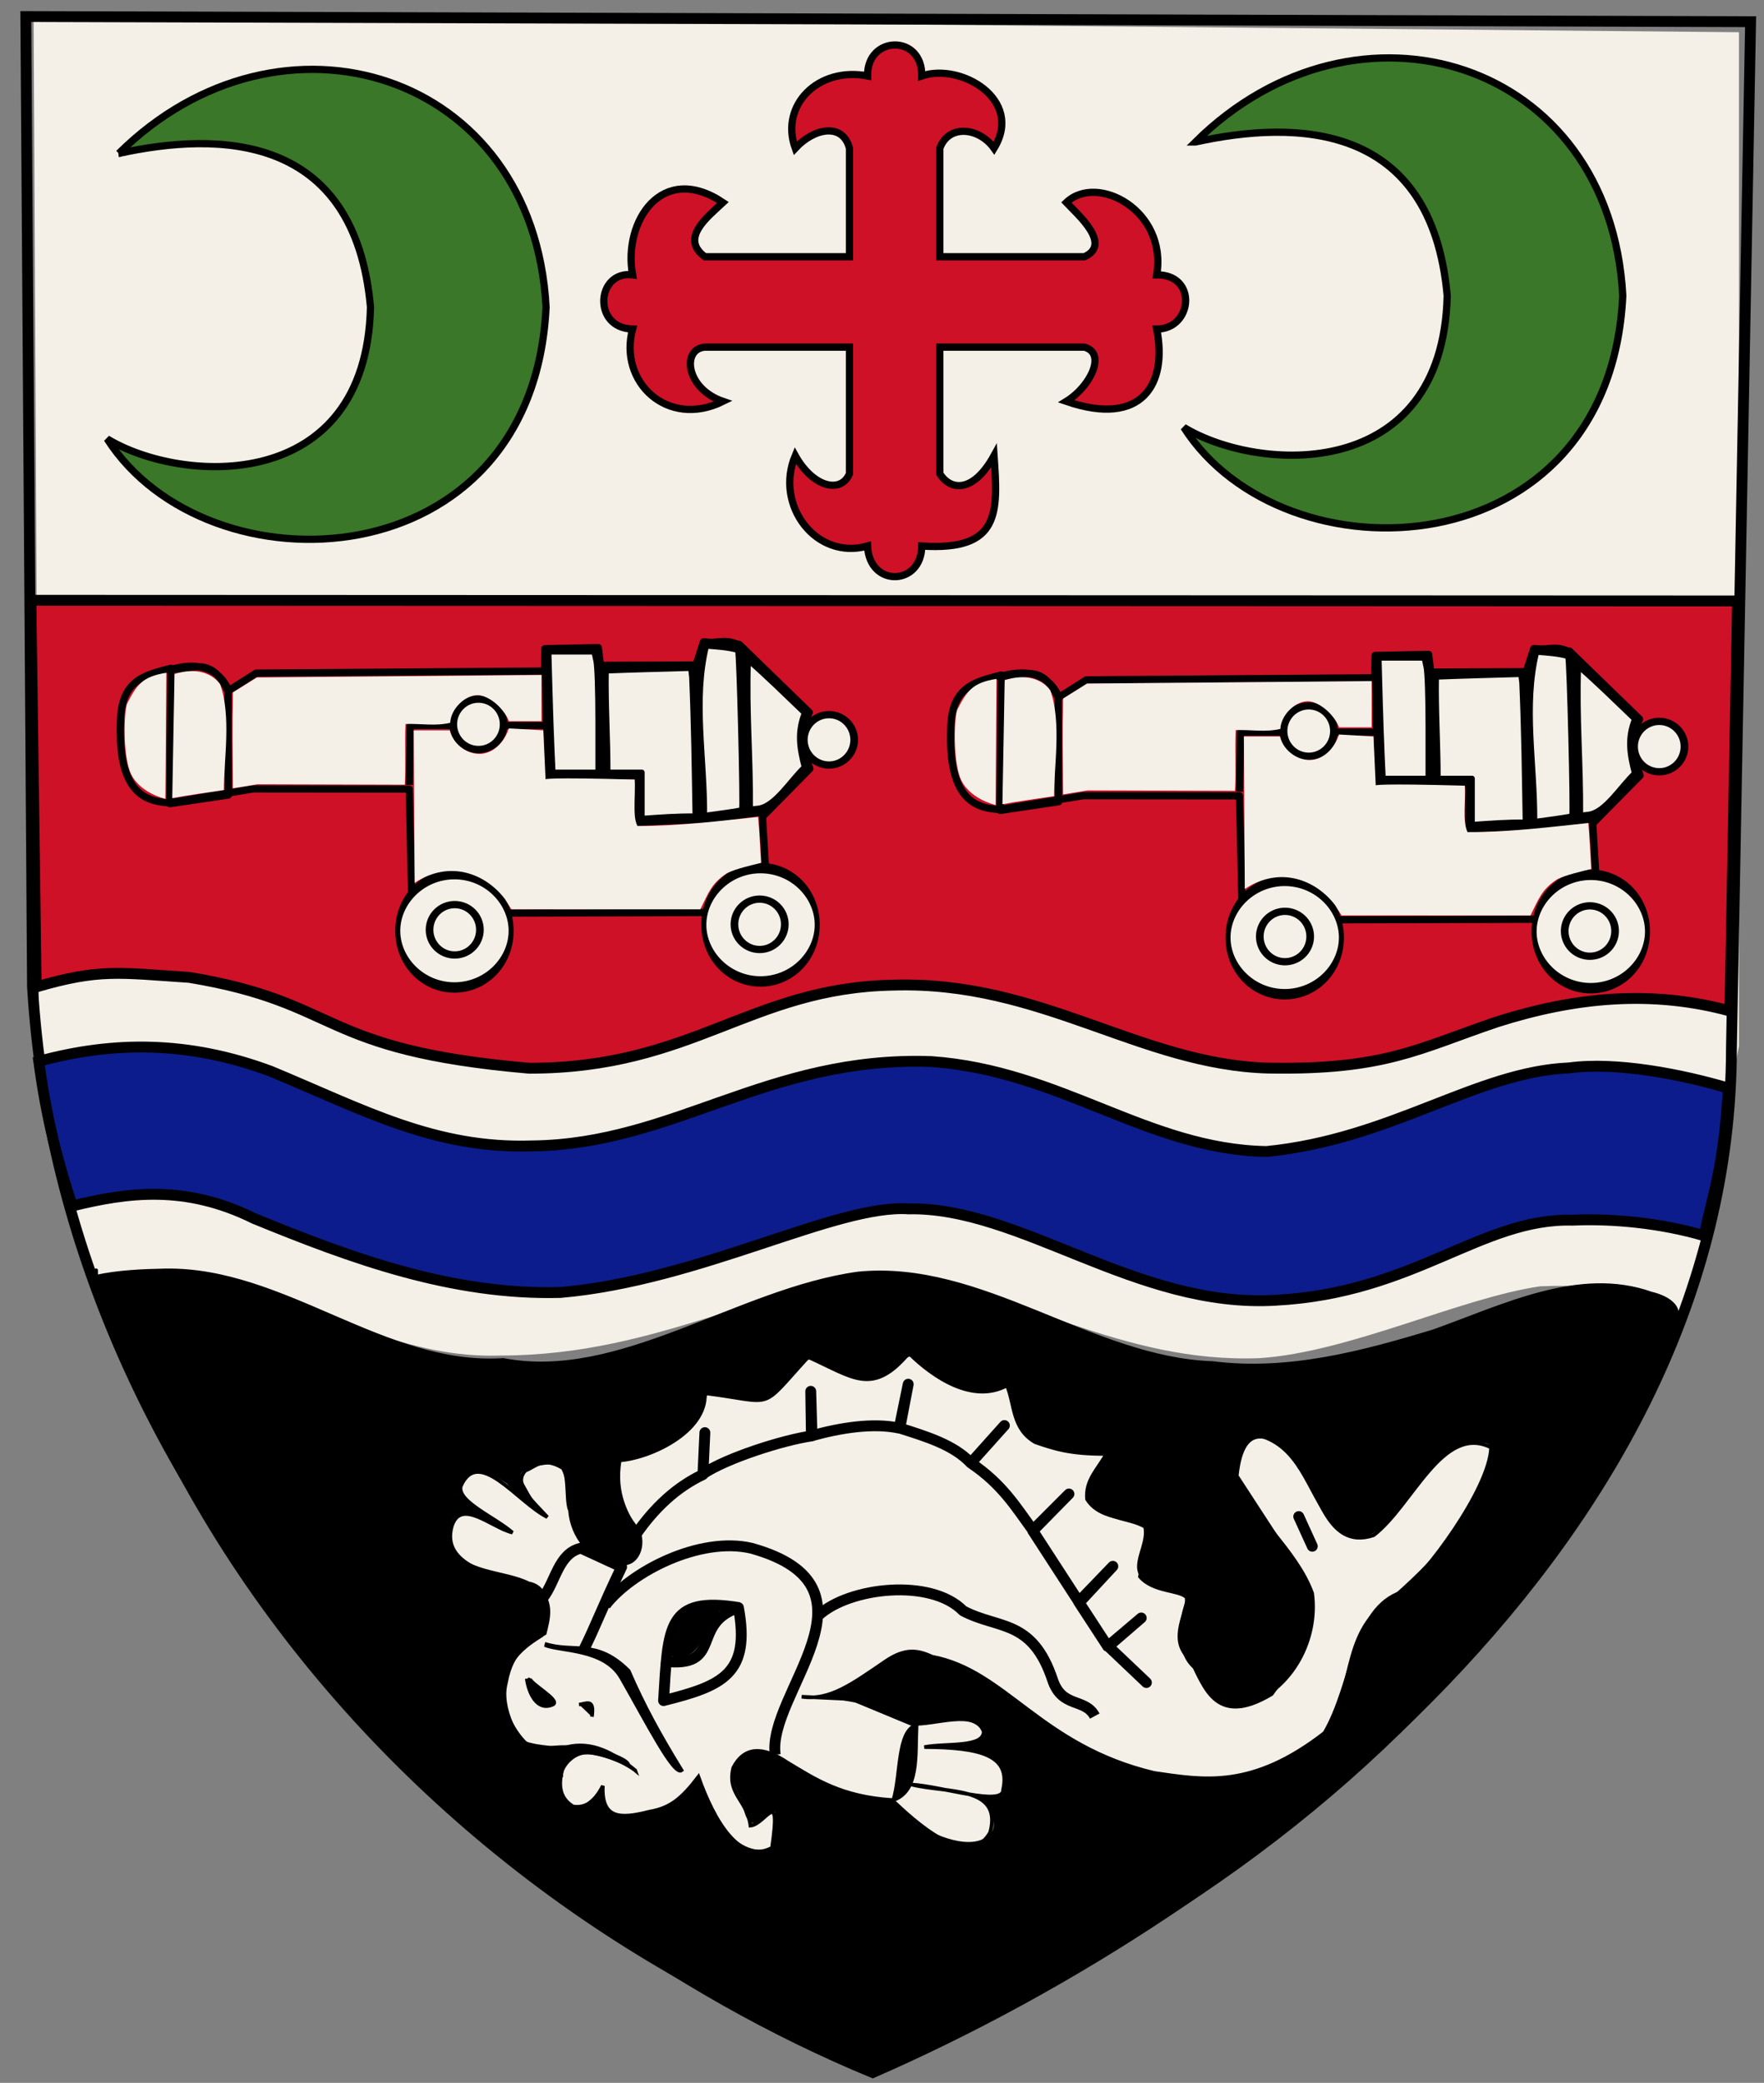
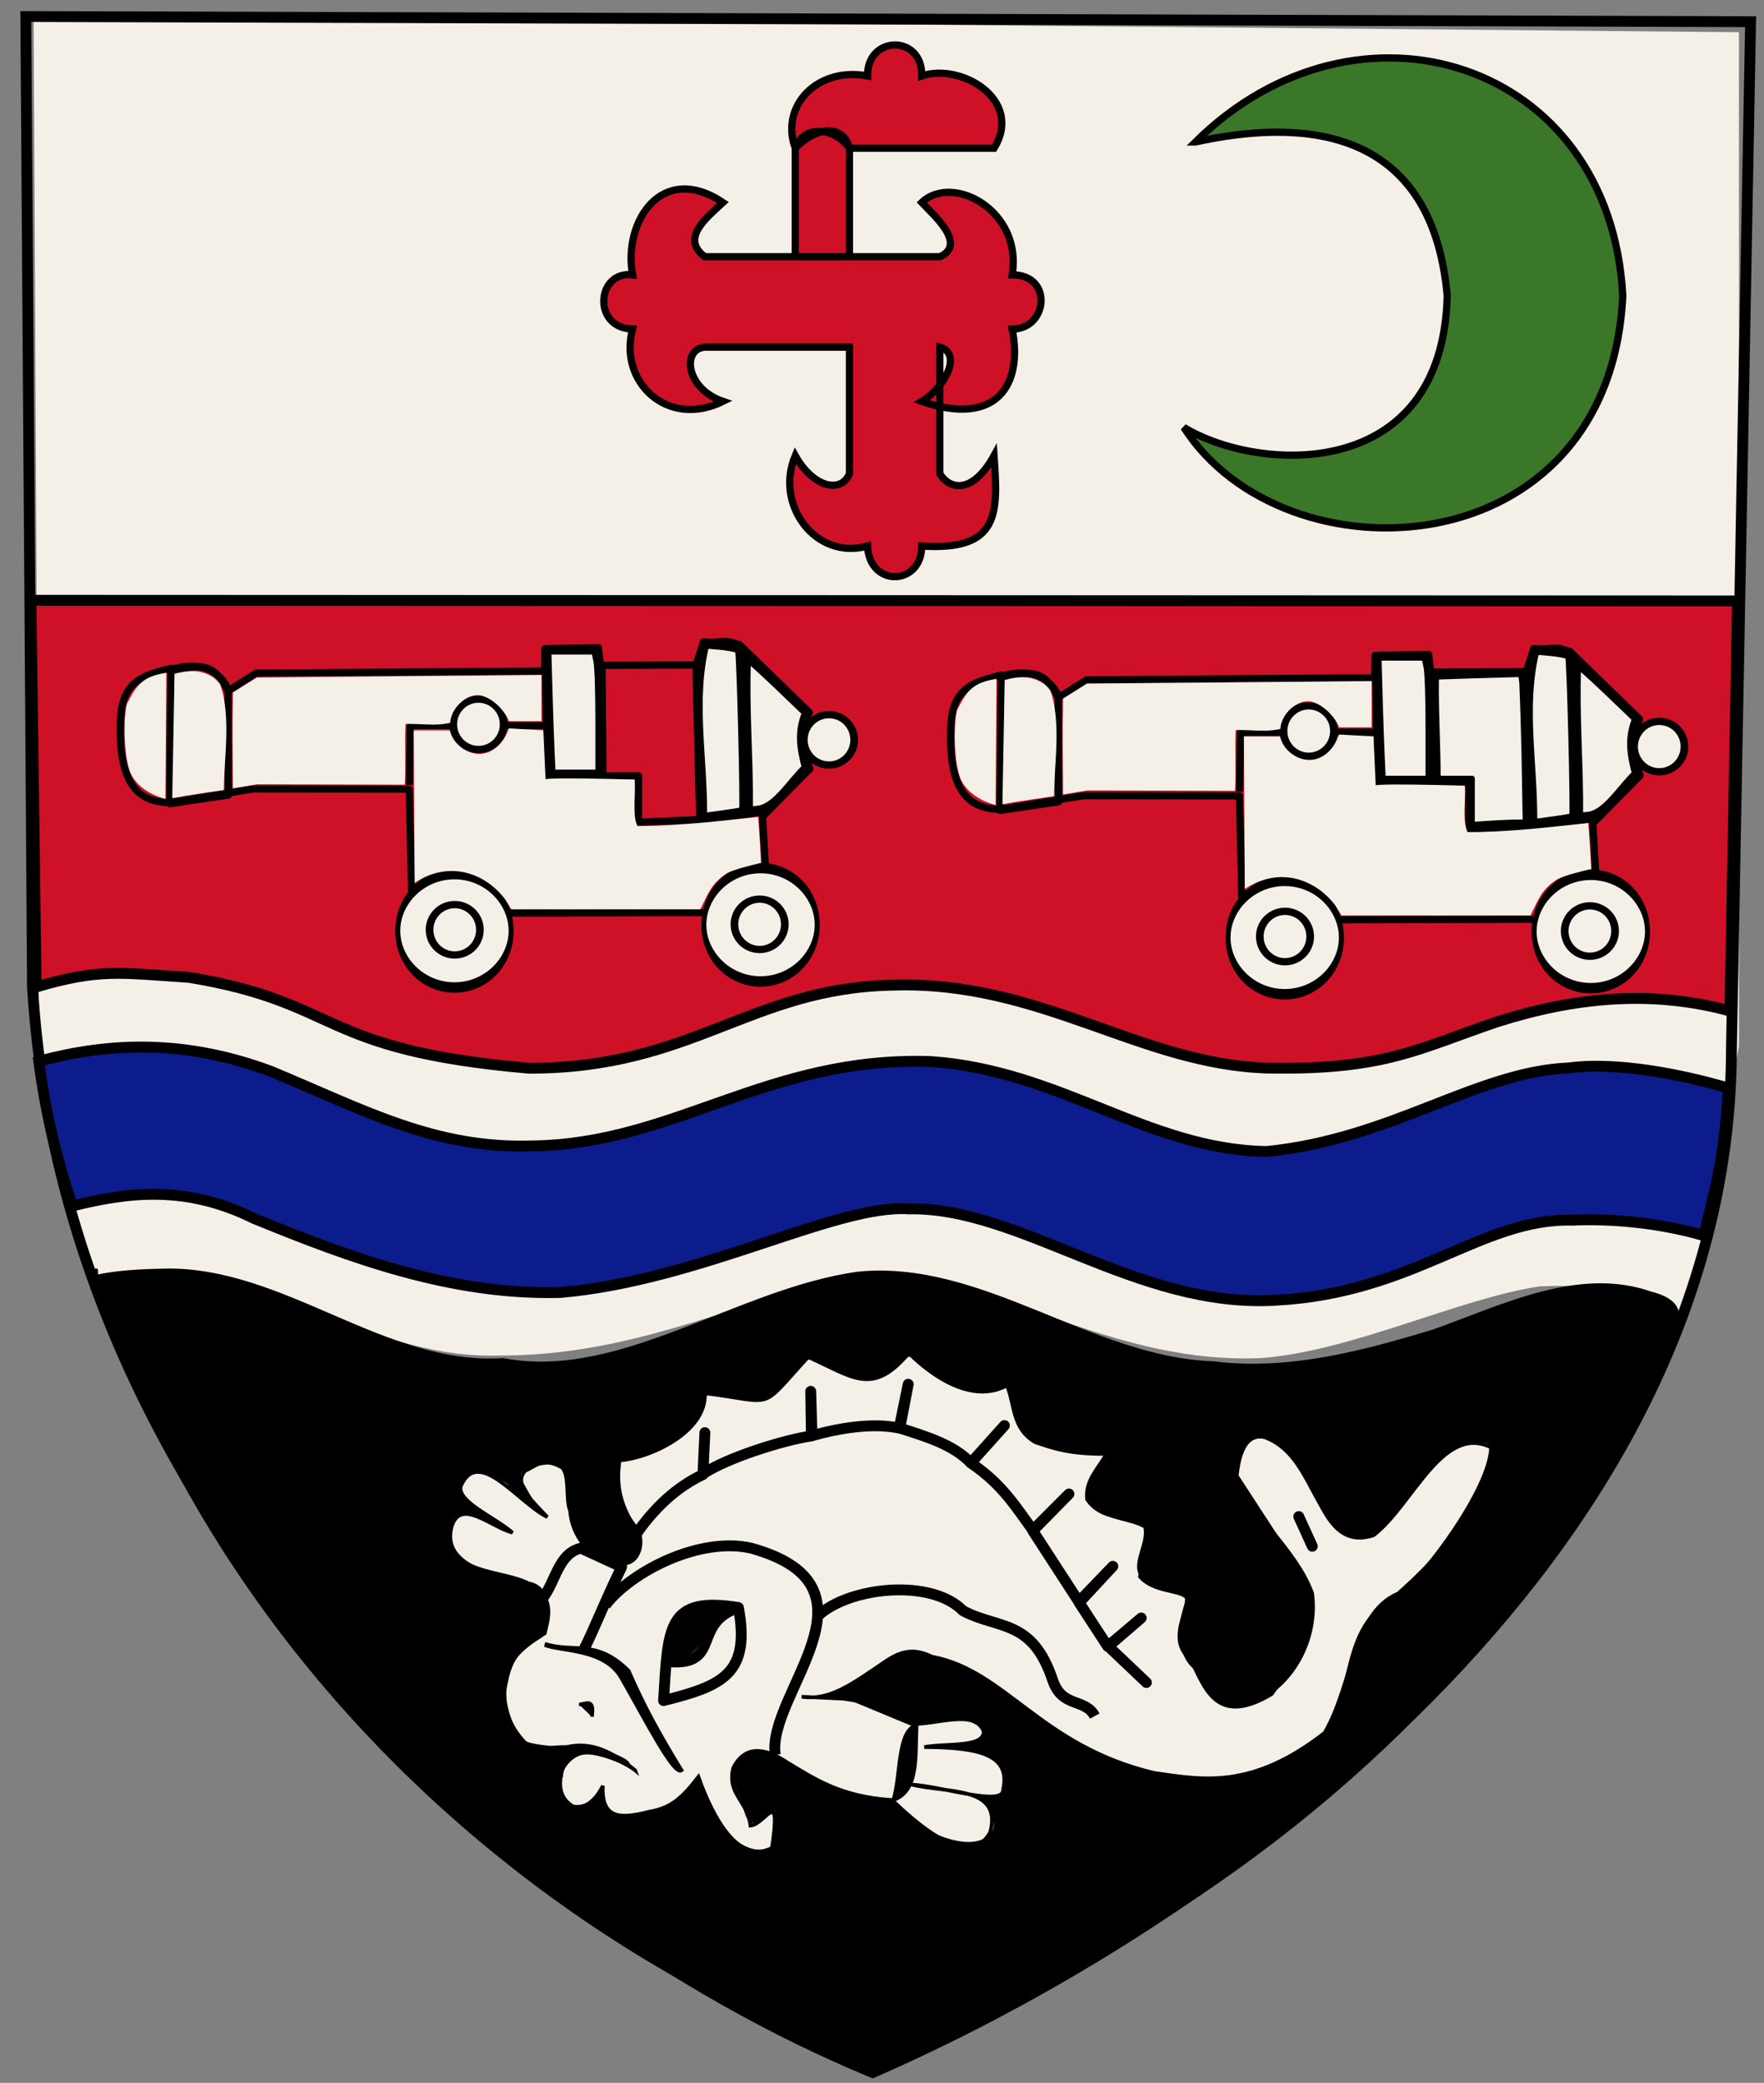
<svg xmlns="http://www.w3.org/2000/svg" id="svg3074" height="576" width="488" version="1.1">
  <rect width="100%" height="100%" fill="#808080" stroke="none" />
  <g id="layer2">
    <g id="g5337">
      <path id="path5111" d="M9.29,4.576,481.07,8.912v280.37l-14.332,75.028c-12.797-6.552-20.339-9.361-40.593-8.599-21.977,3.139-52.842,18.262-77.734,19.876-38.406,1.459-66.415-18.771-99.233-22.416-37.937,0.621-65.619,21.596-110.63,21.693-25.931,0.905-46.805-11.965-69.534-18.701-13.633-4.03-28.895-3.24-43.58-3.28-5.879-24.61-17.339-50.82-14.717-72.99z" fill="#f4f0e8" />
      <path id="path5107" stroke-linejoin="miter" d="m8.561,166,472.12,0.184-2.107,113.39c-21.667-5.884-42.828-3.861-64.495,3.03-21.647,7.327-30.878,13.322-63.117,12.77-35.592-0.939-62.867-24.204-103.82-22.944-39.652,0.713-55.339,22.985-100.75,22.98-58.913-5.11-51.569-18.1-94.023-25.12-19.492-1.29-24.805-2.47-42.367,2.64z" stroke="#000" stroke-linecap="butt" stroke-miterlimit="4" stroke-dasharray="none" stroke-width="3" fill="#ce1126" />
      <path id="path4569" stroke-linejoin="miter" d="M7.143,4.571,484.29,6,478.99,290.06c-0.2,134.8-132.02,236.96-237.56,283.08-108.32-44.71-223.96-157.28-232.44-300.32z" stroke="#000" stroke-linecap="butt" stroke-miterlimit="4" stroke-dasharray="none" stroke-width="3" fill="none" />
-       <path id="path4571" stroke-linejoin="miter" d="M32.857,42.429c44.697-44.258,114.74-22.724,118.21,42.5-3.61,75.941-93.735,79.731-121.43,36.431,20.546,12.52,71.657,15.43,72.857-36.431-4.337-48.236-42.022-48.564-69.643-42.5z" stroke="#000" stroke-linecap="butt" stroke-miterlimit="4" stroke-dasharray="none" stroke-width="2" fill="#3a7728" />
-       <path id="path4573" stroke-linejoin="miter" d="m275,41c8.268-13.478-9.255-23.686-20-20,0.207-11.598-15.177-11.231-15,0-13.64-2.611-24.305,8.071-20,20,5.241-5.637,13.137-7.122,15,0v30h-40c-6.911-5.08,0.558-10.866,5-15-16.902-11.315-27.701,5.299-25,20-10.03-1.189-11.194,14.76,0,15-3.94,14.663,9.664,27.562,25,20-10.355-3.533-11.446-14.5-5-15h40v35c-2.347,5.606-10.102,3.79-15-5-5.777,13.792,5.815,29.01,20,25,0.512,11.519,14.939,11.057,15,0,21.827,1.422,21.083-9.307,20-25-5.684,10.317-12.026,9.797-15,5v-35h40c6.228,1.73,1.54,11.006-5,15,20.894,7.177,28.04-4.763,25-20,9.844,0.065,11.464-15.051,0-15,2.983-17.786-16.522-28.139-25-20,3.136,3.333,12.7,11.548,5,15h-40v-30c2.41-6.704,10.888-5.793,15,0z" stroke="#000" stroke-linecap="butt" stroke-miterlimit="4" stroke-dasharray="none" stroke-width="2" fill="#ce1126" />
+       <path id="path4573" stroke-linejoin="miter" d="m275,41c8.268-13.478-9.255-23.686-20-20,0.207-11.598-15.177-11.231-15,0-13.64-2.611-24.305,8.071-20,20,5.241-5.637,13.137-7.122,15,0v30h-40c-6.911-5.08,0.558-10.866,5-15-16.902-11.315-27.701,5.299-25,20-10.03-1.189-11.194,14.76,0,15-3.94,14.663,9.664,27.562,25,20-10.355-3.533-11.446-14.5-5-15h40v35c-2.347,5.606-10.102,3.79-15-5-5.777,13.792,5.815,29.01,20,25,0.512,11.519,14.939,11.057,15,0,21.827,1.422,21.083-9.307,20-25-5.684,10.317-12.026,9.797-15,5v-35c6.228,1.73,1.54,11.006-5,15,20.894,7.177,28.04-4.763,25-20,9.844,0.065,11.464-15.051,0-15,2.983-17.786-16.522-28.139-25-20,3.136,3.333,12.7,11.548,5,15h-40v-30c2.41-6.704,10.888-5.793,15,0z" stroke="#000" stroke-linecap="butt" stroke-miterlimit="4" stroke-dasharray="none" stroke-width="2" fill="#ce1126" />
      <path id="path5085" stroke-linejoin="miter" d="m175.71,489.57c-5.913-4.919-12.069-8.139-18.929-6.429-0.276,4.886-4.836,12.405,1.786,16.429,2.738,0.351,5.476-0.402,8.214-5.714-0.427,9.22,4.834,9.19,12.857,7.143,5.78-0.983,8.938-3.579,13.571-9.643,4.306,12.118,11.379,24.345,20.357,19.643,2.53-17.39-1.737-6.511-5.959-6.126-0.918-7.168-6.56-8.644-4.755-16.017,3.037-5.875,8.155-6.027,15-1.429,7.641,4.596,14.828,9.452,28.929,10.357,6.136,5.768,21.079,19.811,27.143,8.929,3.477-12.996-12.104-10.745-21.786-13.214,8.452,0.476,25.524,6.186,25.357,1.429,2.119-9.487-6.066-11.696-21.786-11.786,5.946-1.16,16.399,0.255,16.429-4.286-2.381-6.401-13.333-1.752-20-2.143l-16.502-6.846-13.855-0.654c7.778,1.187,14.022-3.563,23.176-9.784,5.423-3.686,8.881-3.15,12.896-1.288,20.476,3.828,29.881,24.642,61.429,32.143,13.624,1.983,27.034,4.548,47.143-11.071,8.085-13.827,7.743-34.436,21.429-38.929,6.189-4.547,24.26-28.416,24.643-40-13.44-6.675-21.698,16.015-32.5,24.286-13.481,4.462-15.46-14.081-22.143-23.214-5.785-3.497-13.998-9.562-15.714,6.786l20,30.714c1.677,18.83-5.893,23.095-10.357,29.643-15.977,9.573-18.704-2.931-22.5-9.643-6.643-5.5-0.048-13.934-1.071-17.143-1.905-2.073-9.167-1.386-12.857-5.714,1.006-5.485,5.021-12.774,1.786-15.714-2.311-0.518-12.55,0.582-16.429-5.714-0.476-5.238,2.976-8.214,5.357-12.5-10.317,0.09-14.853-1.601-19.643-3.214-6.454-3.704-5.643-10.314-7.857-15.714-9.291,5.051-20.155-2.017-27.143-8.929-10.128,12.009-15.416,6.601-27.857,1.071-13.9,15.194-8.632,12.492-28.571,10,0.585,10.803-15.34,18.006-23.571,18.571-1.511,9.328,1.894,14.723,5,20.357,0.644,6.192-2.248,6.492-4.286,8.214-16.4-1.88-11.87-17.84-16.44-26.45-5.573-3.297-7.433-0.405-10.357,0.714-3.528,3.744,1.961,8.368,6.071,12.857-8.266-4.162-19.047-19.64-23.929-8.571-1.131,4.286,9.39,8.571,14.286,12.857-5.917-1.481-14.26-9.632-16.786-1.786-3.079,11.092,11.841,13.714,24.286,17.5,3.643,4.048,2.406,8.095,1.429,12.143-4.401,2.588-9.073,4.544-10.714,13.571-1.329,5.238,0.091,11.19,5.357,16.786,6.755,2.491,20.185,0.169,30.357,7.5z" stroke="#000" stroke-linecap="butt" stroke-width="1px" fill="#f4f0e8" />
      <path id="path5087" stroke-linejoin="miter" d="m150.71,454.57c8.061,2.598,14.306-1.457,23.214,7.5,4.186,9.643,8.511,17.5,14.643,27.5-2.083,1.704-9.746-13.411-16.722-25.585-4.661-8.134-16.788-7.248-21.135-9.058" stroke="#000" stroke-linecap="butt" stroke-width="1px" fill="#000" />
      <path id="path5089" stroke-linejoin="round" d="m161.61,456c3.248-6.55,4.913-11.297,10.357-22.679l-11.25-5.179c-6.248,1.401-6.981,9.206-10.536,13.75" stroke="#000" stroke-linecap="butt" stroke-miterlimit="4" stroke-dasharray="none" stroke-width="3" fill="none" />
      <path id="path5091" stroke-linejoin="round" d="m167.5,443.86c7.052-9.221,26.056-19.038,40.357-15.714,38.448,10.697,4.15,40.254,6.607,57.143" stroke="#000" stroke-linecap="butt" stroke-miterlimit="4" stroke-dasharray="none" stroke-width="3" fill="none" />
      <path id="path5093" stroke-linejoin="round" d="m226.43,446.71c8.62-7.899,31.212-10.27,40-1.25,9.821,5.191,19.112,2.172,24.778,19.148,2.622,7.858,8.926,4.873,11.651,9.959" stroke="#000" stroke-linecap="butt" stroke-miterlimit="4" stroke-dasharray="none" stroke-width="3" fill="none" />
      <path id="path5095" stroke-linejoin="round" d="m359.29,419.39,3.75,8.214" stroke="#000" stroke-linecap="round" stroke-miterlimit="4" stroke-dasharray="none" stroke-width="3" fill="none" />
      <path id="path5097" stroke-linejoin="miter" d="m160.18,471.36c1.917-0.085,4.358-1.93,3.571,3.393" stroke="#000" stroke-linecap="butt" stroke-width="1px" fill="#000" />
-       <path id="path5099" stroke-linejoin="miter" d="m146.61,464.04c-0.518,1.337,8.807,6.219,6.313,7.346-4.294,1.941-6.658-3.123-7.205-7.168" stroke="#000" stroke-linecap="butt" stroke-width="1px" fill="#000" />
      <path id="path5101" stroke-linejoin="round" d="m183.57,459.39c16.74,2.046,7.226-10.345,20.714-14.821,3.402,18.347-4.496,21.666-20.714,25.714,1.28-20.542,0.915-28.954,20.893-25.714" stroke="#000" stroke-linecap="butt" stroke-miterlimit="4" stroke-dasharray="none" stroke-width="3" fill="none" />
      <path id="path5103" stroke-linejoin="round" d="m175.89,424.39c5.153-7.482,11.275-13.146,18.571-16.607l0.54-11.6-0.536,11.429c6.508-4.418,22.26-9.41,30.179-10.536l-0.357-12.321,0.179,12.321c8.096-2.27,17.138-3.676,24.286-2.143l2.5-12.143-2.321,12.143c7.367,2.335,14.946,4.637,19.643,9.643l9.286-10.357-9.286,10.357c8.704,5.858,12.531,12.258,17.143,18.571l10-10-10,10.179,12.857,19.821,9.286-10-9.464,9.821,8.036,12.321,9.286-7.857-9.107,7.857,10.536,10" stroke="#000" stroke-linecap="round" stroke-miterlimit="4" stroke-dasharray="none" stroke-width="3" fill="none" />
      <path id="path5105" stroke-linejoin="round" d="m253.57,477.07c-5.425,1.435-4.286,13.81-6.429,20.714,7.196-2.525,6.015-12.311,6.429-20.714z" stroke="#000" stroke-linecap="butt" stroke-width="1px" fill="#000" />
      <path id="path5109" stroke-linejoin="miter" d="m20,333.5c15.166-3.726,31.161-5.997,50.281,3.459,27.274,11.169,54.794,21.229,84.719,20.469,38.685-3.33,76.36-24.492,96.357-23.117,30.803-0.671,63.073,27.559,101.5,25.26,38.458-1.978,56.939-22.793,82.143-22.143,11.133-0.491,24.286,0.753,36.429,4.286,2.639-12.507,5.356-18.549,6.724-40.801-12.709-3.776-30.955-7.375-44.062-5.592-25.688,1.051-49.113,19.704-83.724,23.117-32.956-0.579-56.82-22.367-92.806-24.877-45.345-1.54-70.991,22.854-110.27,23.326-27.014,0.897-46.48-9.882-72.358-20.628-22.881-8.519-43.653-8.339-64.214-2.76,2.176,16.006,5.227,27.761,9.286,40z" stroke="#000" stroke-linecap="butt" stroke-miterlimit="4" stroke-dasharray="none" stroke-width="3" fill="#0c1c8c" />
      <path id="path4571-1" stroke-linejoin="miter" d="M330.71,39.266c44.7-44.258,114.74-22.723,118.22,42.5-3.62,75.944-93.74,79.734-121.43,36.424,20.55,12.53,71.66,15.44,72.86-36.424-4.34-48.236-42.02-48.564-69.65-42.5z" stroke="#000" stroke-linecap="butt" stroke-miterlimit="4" stroke-dasharray="none" stroke-width="2" fill="#3a7728" />
      <g id="g5207" stroke-linejoin="round" stroke-miterlimit="4" stroke="#000" stroke-dasharray="none">
        <path id="path4575" d="m276.43,223.86c-6.529-0.363-14.125-2.756-13.406-22.23,0.083-11.743,6.766-13.097,13.954-14.957l-0.296,37.446,16.176-2.403-0.087-28.658c-4.675-10.176-10.255-5.859-15.548-6.133,7.824-2.169,13.114,0.02,15.75,5.888l7.574-4.801,79.793-0.581,0.079-6.176,14.791-0.296,0.61,4.91,26.41-0.12,2.092-6.385,9.861,0.68,19.389,18.815c-3.003,6.307-2.041,9.398,0.158,15.584l-13.102,13.283,1.566,26.429-98.508,0.288-0.785-34.365-43.232-0.043z" stroke-linecap="butt" stroke-width="2" fill="none" />
        <path id="path5133" d="m342.95,218.91,0.253-16.415,37.628,0-0.253-14.647,0.758,28.789,15.152,0-0.253-30.557,0.253,30.305,9.849,0,0,12.879,16.92-0.758-1.01-41.164,2.02-7.829c3.704,0.417,7.408-1.634,11.112,1.768l0.758,45.709-13.132,1.768,19.193-2.525" stroke-linecap="butt" stroke-width="2" fill="none" />
        <path id="path5135-3" d="m371.99,201.86a6.566,6.945,0,1,1,-13.132,0,6.566,6.945,0,1,1,13.132,0z" transform="matrix(1.061,0,0,1.003,71.312,3.994)" stroke-linecap="square" stroke-width="2" fill="#f4f0e8" />
        <path id="path5135-3-8" d="m371.99,201.86a6.566,6.945,0,1,1,-13.132,0,6.566,6.945,0,1,1,13.132,0z" transform="matrix(1.061,0,0,1.003,-25.662,-0.299)" stroke-linecap="square" stroke-width="2" fill="#f4f0e8" />
        <path id="path5187-4" d="m373,267.02a17.046,8.207,0,1,1,-34.093,0,17.046,8.207,0,1,1,34.093,0z" transform="matrix(0.92,0,0,1.91,112.608,-252.409)" stroke-linecap="square" stroke-width="1.509" fill="#f4f0e8" />
        <path id="path5135-3-9" d="m371.99,201.86a6.566,6.945,0,1,1,-13.132,0,6.566,6.945,0,1,1,13.132,0z" transform="matrix(1.061,0,0,1.003,52.12,55.007)" stroke-linecap="square" stroke-width="2" fill="#f4f0e8" />
        <path id="path5187" d="m373,267.02a17.046,8.207,0,1,1,-34.093,0,17.046,8.207,0,1,1,34.093,0z" transform="matrix(0.92,0,0,1.91,27.932,-250.738)" stroke-linecap="square" stroke-width="1.509" fill="#f4f0e8" />
        <path id="path5135-3-3" d="m371.99,201.86a6.566,6.945,0,1,1,-13.132,0,6.566,6.945,0,1,1,13.132,0z" transform="matrix(1.061,0,0,1.003,-32.228,56.522)" stroke-linecap="square" stroke-width="2" fill="#f4f0e8" />
      </g>
      <g id="g5207-4" stroke-linejoin="round" transform="translate(-229.69,-1.862)" stroke="#000" stroke-miterlimit="4" stroke-dasharray="none">
        <path id="path4575-6" d="m276.43,223.86c-6.529-0.363-14.125-2.756-13.406-22.23,0.083-11.743,6.766-13.097,13.954-14.957l-0.296,37.446,16.176-2.403-0.087-28.658c-4.675-10.176-10.255-5.859-15.548-6.133,7.824-2.169,13.114,0.02,15.75,5.888l7.574-4.801,79.793-0.581,0.079-6.176,14.791-0.296,0.61,4.91,26.41-0.12,2.092-6.385,9.861,0.68,19.389,18.815c-3.003,6.307-2.041,9.398,0.158,15.584l-13.102,13.283,1.566,26.429-98.508,0.288-0.785-34.365-43.232-0.043z" stroke-linecap="butt" stroke-width="2" fill="none" />
        <path id="path5133-0" d="m342.95,218.91,0.253-16.415,37.628,0-0.253-14.647,0.758,28.789,15.152,0-0.253-30.557,0.253,30.305,9.849,0,0,12.879,16.92-0.758-1.01-41.164,2.02-7.829c3.704,0.417,7.408-1.634,11.112,1.768l0.758,45.709-13.132,1.768,19.193-2.525" stroke-linecap="butt" stroke-width="2" fill="none" />
        <path id="path5135-3-6" d="m371.99,201.86c0,3.836-2.94,6.945-6.566,6.945s-6.566-3.109-6.566-6.945,2.94-6.945,6.566-6.945,6.566,3.109,6.566,6.945z" transform="matrix(1.061,0,0,1.003,71.312,3.994)" stroke-linecap="square" stroke-width="2" fill="#f4f0e8" />
        <path id="path5135-3-8-6" d="m371.99,201.86c0,3.836-2.94,6.945-6.566,6.945s-6.566-3.109-6.566-6.945,2.94-6.945,6.566-6.945,6.566,3.109,6.566,6.945z" transform="matrix(1.061,0,0,1.003,-25.662,-0.299)" stroke-linecap="square" stroke-width="2" fill="#f4f0e8" />
        <path id="path5187-4-1" d="m373,267.02c0,4.533-7.632,8.207-17.046,8.207-9.414,0-17.046-3.675-17.046-8.207s7.632-8.207,17.046-8.207c9.414,0,17.046,3.675,17.046,8.207z" transform="matrix(0.92,0,0,1.91,112.608,-252.409)" stroke-linecap="square" stroke-width="1.509" fill="#f4f0e8" />
        <path id="path5135-3-9-8" d="m371.99,201.86c0,3.836-2.94,6.945-6.566,6.945s-6.566-3.109-6.566-6.945,2.94-6.945,6.566-6.945,6.566,3.109,6.566,6.945z" transform="matrix(1.061,0,0,1.003,52.12,55.007)" stroke-linecap="square" stroke-width="2" fill="#f4f0e8" />
        <path id="path5187-49" d="m373,267.02c0,4.533-7.632,8.207-17.046,8.207-9.414,0-17.046-3.675-17.046-8.207s7.632-8.207,17.046-8.207c9.414,0,17.046,3.675,17.046,8.207z" transform="matrix(0.92,0,0,1.91,27.932,-250.738)" stroke-linecap="square" stroke-width="1.509" fill="#f4f0e8" />
        <path id="path5135-3-3-6" d="m371.99,201.86c0,3.836-2.94,6.945-6.566,6.945s-6.566-3.109-6.566-6.945,2.94-6.945,6.566-6.945,6.566,3.109,6.566,6.945z" transform="matrix(1.061,0,0,1.003,-32.228,56.522)" stroke-linecap="square" stroke-width="2" fill="#f4f0e8" />
      </g>
      <g id="g5275" fill="#f4f0e8">
        <path id="path5259" d="m64.445,191.48c2.196-1.377,4.392-2.754,6.588-4.13,26.257-0.231,52.514-0.462,78.77-0.693v12.792h-8.984c-1.55-3.672-5.264-6.862-8.379-7.204-3.6-0.226-7.721,3.695-7.89,7.643-4.127,0.96-7.66,0.205-12.374,0.319-0.237,5.597,0.117,11.2-0.184,16.794l-40.775-0.115-6.771,1.115c-0.253-26.518,0-17.68,0-26.521z" />
        <path id="path5261" d="m139.7,248.64c-5.339-7.031-15.213-10.946-24.993-4.499l-0.261-42.166h9.979c1.088,4.336,5.612,7.114,9.43,6.391,3.041-0.576,5.702-3.237,6.91-6.935l9.541,0.544,0.622,13.516s0.417-0.583,24.632,0.092c0.329,4.022-0.763,9.455,0.758,12.838,11.562,0.059,23.645-1.51,33.417-2.51,0.372,4.473,0.526,7.89,0.8,12.707-2.596,0.649-6.969,1.639-9.379,2.837-4.406,2.811-5.214,5.633-7.427,10.017-17.42-0.004-34.841-0.008-52.261-0.012-0.589-0.94-1.179-1.88-1.768-2.82z" />
        <path id="path5263" d="m48.282,186.4c6.078-1.919,10.388-0.189,12.612,2.82,3.152,8.776,1.025,21.048,1.025,29.255-4.249,0.662-10.051,1.42-14.268,2.252z" />
        <path id="path5265" d="m45.757,220.92s-7.691-1.698-9.876-7.755c-1.837-5.091-1.628-15.77-0.729-18.572,2.709-5.22,4.185-7.482,10.858-8.547z" />
        <path id="path5267" stroke-linejoin="round" d="m152.65,207.4c-0.159-3.403-0.419-10.903-0.579-16.668l-0.289-10.48h6.294,6.294l0.547,2.55c0.319,1.486,0.547,8.443,0.547,16.668v14.117h-6.263-6.263l-0.289-6.187z" stroke="#000" stroke-linecap="square" stroke-miterlimit="4" stroke-dasharray="none" stroke-width="1.515" />
-         <path id="path5269" stroke-linejoin="round" d="m177.58,213.59h-9.451c0.013-9.358-0.63-18.733-0.467-28.089,8.264-0.32,14.563-0.472,23.457-0.727l0.284,2.412c0.588,13.678,0.681,24.176,0.942,38.525-5.115-0.066-9.737,0.299-14.765,0.656v-12.778z" stroke="#000" stroke-linecap="square" stroke-miterlimit="4" stroke-dasharray="none" stroke-width="1.515" />
        <path id="path5271" stroke-linejoin="round" d="m195.4,178.62c2.902,0.246,5.956,0.396,8.701,1.192,0.42,0.408,1.503,43.806,1.104,44.205-3.634,0.645-6.427,0.981-10.343,1.52,0.1-16.068-3.15-31.866,0.538-46.917z" stroke="#000" stroke-linecap="square" stroke-miterlimit="4" stroke-dasharray="none" stroke-width="1.515" />
        <path id="path5273" stroke-linejoin="round" d="m206.98,182.52c5.653,4.989,9.738,9.04,15.605,14.653-2.189,5.389-1.351,9.961-0.037,15.003-3.889,3.646-8.098,10.791-12.769,11.375l-2.235,0.252c0.129-14.316-1.078-26.729-0.563-41.283z" stroke="#000" stroke-linecap="square" stroke-miterlimit="4" stroke-dasharray="none" stroke-width="1.515" />
      </g>
      <g id="g5275-3" fill="#f4f0e8" transform="translate(229.66,1.689)">
        <path id="path5259-7" d="m64.445,191.48c2.196-1.377,4.392-2.754,6.588-4.13,26.257-0.231,52.514-0.462,78.77-0.693v12.792h-8.984c-1.55-3.672-5.264-6.862-8.379-7.204-3.6-0.226-7.721,3.695-7.89,7.643-4.127,0.96-7.66,0.205-12.374,0.319-0.237,5.597,0.117,11.2-0.184,16.794l-40.775-0.115-6.771,1.115c-0.253-26.518,0-17.68,0-26.521z" />
        <path id="path5261-8" d="m139.7,248.64c-5.339-7.031-15.213-10.946-24.993-4.499l-0.261-42.166h9.979c1.088,4.336,5.612,7.114,9.43,6.391,3.041-0.576,5.702-3.237,6.91-6.935l9.541,0.544,0.622,13.516s0.417-0.583,24.632,0.092c0.329,4.022-0.763,9.455,0.758,12.838,11.562,0.059,23.645-1.51,33.417-2.51,0.372,4.473,0.526,7.89,0.8,12.707-2.596,0.649-6.969,1.639-9.379,2.837-4.406,2.811-5.214,5.633-7.427,10.017-17.42-0.004-34.841-0.008-52.261-0.012-0.589-0.94-1.179-1.88-1.768-2.82z" />
        <path id="path5263-8" d="m48.282,186.4c6.078-1.919,10.388-0.189,12.612,2.82,3.152,8.776,1.025,21.048,1.025,29.255-4.249,0.662-10.051,1.42-14.268,2.252z" />
        <path id="path5265-2" d="m45.757,220.92s-7.691-1.698-9.876-7.755c-1.837-5.091-1.628-15.77-0.729-18.572,2.709-5.22,4.185-7.482,10.858-8.547z" />
        <path id="path5267-9" stroke-linejoin="round" d="m152.65,207.4c-0.159-3.403-0.419-10.903-0.579-16.668l-0.289-10.48h6.294,6.294l0.547,2.55c0.319,1.486,0.547,8.443,0.547,16.668v14.117h-6.263-6.263l-0.289-6.187z" stroke="#000" stroke-linecap="square" stroke-miterlimit="4" stroke-dasharray="none" stroke-width="1.515" />
        <path id="path5269-1" stroke-linejoin="round" d="m177.58,213.59h-9.451c0.013-9.358-0.63-18.733-0.467-28.089,8.264-0.32,14.563-0.472,23.457-0.727l0.284,2.412c0.588,13.678,0.681,24.176,0.942,38.525-5.115-0.066-9.737,0.299-14.765,0.656v-12.778z" stroke="#000" stroke-linecap="square" stroke-miterlimit="4" stroke-dasharray="none" stroke-width="1.515" />
        <path id="path5271-3" stroke-linejoin="round" d="m195.4,178.62c2.902,0.246,5.956,0.396,8.701,1.192,0.42,0.408,1.503,43.806,1.104,44.205-3.634,0.645-6.427,0.981-10.343,1.52,0.1-16.068-3.15-31.866,0.538-46.917z" stroke="#000" stroke-linecap="square" stroke-miterlimit="4" stroke-dasharray="none" stroke-width="1.515" />
        <path id="path5273-5" stroke-linejoin="round" d="m206.98,182.52c5.653,4.989,9.738,9.04,15.605,14.653-2.189,5.389-1.351,9.961-0.037,15.003-3.889,3.646-8.098,10.791-12.769,11.375l-2.235,0.252c0.129-14.316-1.078-26.729-0.563-41.283z" stroke="#000" stroke-linecap="square" stroke-miterlimit="4" stroke-dasharray="none" stroke-width="1.515" />
      </g>
      <path id="path5327" d="m186.32,457.22c0-1.897,1.556-6.882,2.61-8.363,1.277-1.793,3.306-2.723,7.014-3.215l2.722-0.361-1.327,1.577c-0.73,0.867-2.134,3.278-3.121,5.358-1.921,4.048-3.017,5.073-6.004,5.619-1.646,0.301-1.894,0.22-1.894-0.614z" stroke="#000" stroke-dasharray="none" stroke-miterlimit="4" stroke-width="1" fill="#000" />
      <path id="path5333" stroke-linejoin="round" d="m26.594,351.28c-0.29,6.403,4.135,12.765,5.906,19.062,28.216,72.984,83.137,134.22,150.4,173.62,18.791,10.981,38.426,21.126,58.66,28.796,31.389-13.699,62.019-29.977,90.479-49.207,56.942-38.34,105.28-91.579,130.23-156.23,4.345-5.317-0.533-8.437-5.493-9.612-19.906-7.047-40.856,3.548-60.187,10.437-19.69,5.968-40.199,11.451-61.155,8.79-33.686-1.164-63.77-28.173-98.064-24.758-33.275,4.586-65.774,30.121-98.125,23.901-32.906,2.179-60.575-25.277-93.468-24.762-6.33,0.121-13.08,0.415-19.189,1.74zm227.19,25c6.56,5.571,16.612,10.413,25.29,6.612,1.569,6.855,3.457,15.753,11.786,16.795,4.407,1.351,11.701,1.495,16.21,2.321-2.584,3.957-9.291,11.284-3.759,14.839,3.965,3.321,9.589,3.081,13.473,5.37,1.327,5.596-5.493,12.068,1.496,15.549,2.554,1.998,9.3,0.888,10.576,4.183-2.527,5.956-3.35,15.077,1.736,19.237,2.532,6.059,7.514,12.632,14.755,10.116,12.289-4.516,19.335-18.086,17.656-30.679-4.471-12.288-16.849-21.24-21.487-33.371,0.083-3.748,2.954-12.43,7.701-10.04,11.572,3.837,13.096,17.532,20.402,24.629,4.827,5.959,11.164,2.093,14.83-2.692,6.313-5.971,11.093-16.062,19.067-19.875,2.244-0.615,9.384-2.019,9.21,1.022-1.474,17.58-17.094,32.754-28.442,42.585-13.878,8.702-8.987,26.698-19.08,38.062-8.146,6.139-19.304,11.45-29.665,11.545-15.935,1.014-33.021-6.164-45.616-15.42-14.687-11.025-29.2-20.136-40.067-19.571-7.372,2.143-10.488,9.549-20.839,11.5,0,0,6.843,1.107,10.71,1.893,8.811,3.389,12.314,7.711,22.098,4.25,3.557-1.698,11.812,1.606,10.978,5.281-0.938,1.487-10.152,2.75-10.152,2.75,16.469,0.578,16.282,7.1,15.304,12.696,0.461,2.469-5.888,1.138-5.888,1.138s5.748,7.054,2.29,10.42c-5.206,5.635-16.689,0.262-21.326-2.75-4.943-5.186-4.259-6.584-11.272-7.21-11.59,1.219-22.541-12.259-32.915-12.75-6.763,1.155-6.705,7.455-3.388,12.357,0.63,1.365,0.868,6.15,2.813,6.524,1.671,0.321,5.023-3.738,6.134-3.135,1.109-1.529,0.643,11.563-0.93,11.224-7.223,2.027-12.97-4.058-16.137-8.96-1.161-2.931-4.339-10.647-4.339-10.647-5.395,8.307-17.724,12.936-24.754,9.375-0.913-1.373-1.844-5.603-1.844-5.603s-3.594,2.814-4.531,4.041c-3.953,2.771-10.023-3.876-6.58-8.804-0.283-2.071,2.681-6.013,6.303-6.382,5.266-0.536,13.079,4.129,12.027,2.904-2.305-2.685-15.461-5.889-23.424-3.803-7.8,0.025-11.719-12.3-10.482-18.527,0.596-6.409,5.371-10.061,10.116-13.004,2.247-4.825,2.66-13.359-3.603-14.402-6.56-3.375-18.467-2.628-21.786-10.295-0.782-2.885-0.817-9.498,3.076-9.036,1.953-1.927,11.812,4.38,11.812,4.38s-17.214-9.238-11.093-14.75c3.874-4.226,9.99,0.264,12.395,1.729,1.185,1.625,7.128,6.352,7.128,6.352s-3.374-5.529-4.027-7.317c-1.764-3.97,7.263-4.356,9.375-4.652,5.203-0.347,3.08,10.341,4.589,13.371,0.521,7.277,5.679,13.853,13.188,14.531,5.577,1.454,7.697-5.296,5.438-9.375-4.447-4.938-6.815-13.467-5.223-19.299,9.822-0.921,22.271-7.957,24.062-18.295,5.653,0.492,11.572,2.224,17.125,1.08,4.485-2.799,8.251-11.896,13.382-10.935,6.438,3.415,15.845,8.667,22.114,2.47,2.332-1.719,3.407-5.208,6.009-1.554z" stroke="#000" stroke-linecap="round" stroke-miterlimit="4" stroke-dasharray="none" stroke-width="1.01" fill="#000" />
    </g>
  </g>
</svg>